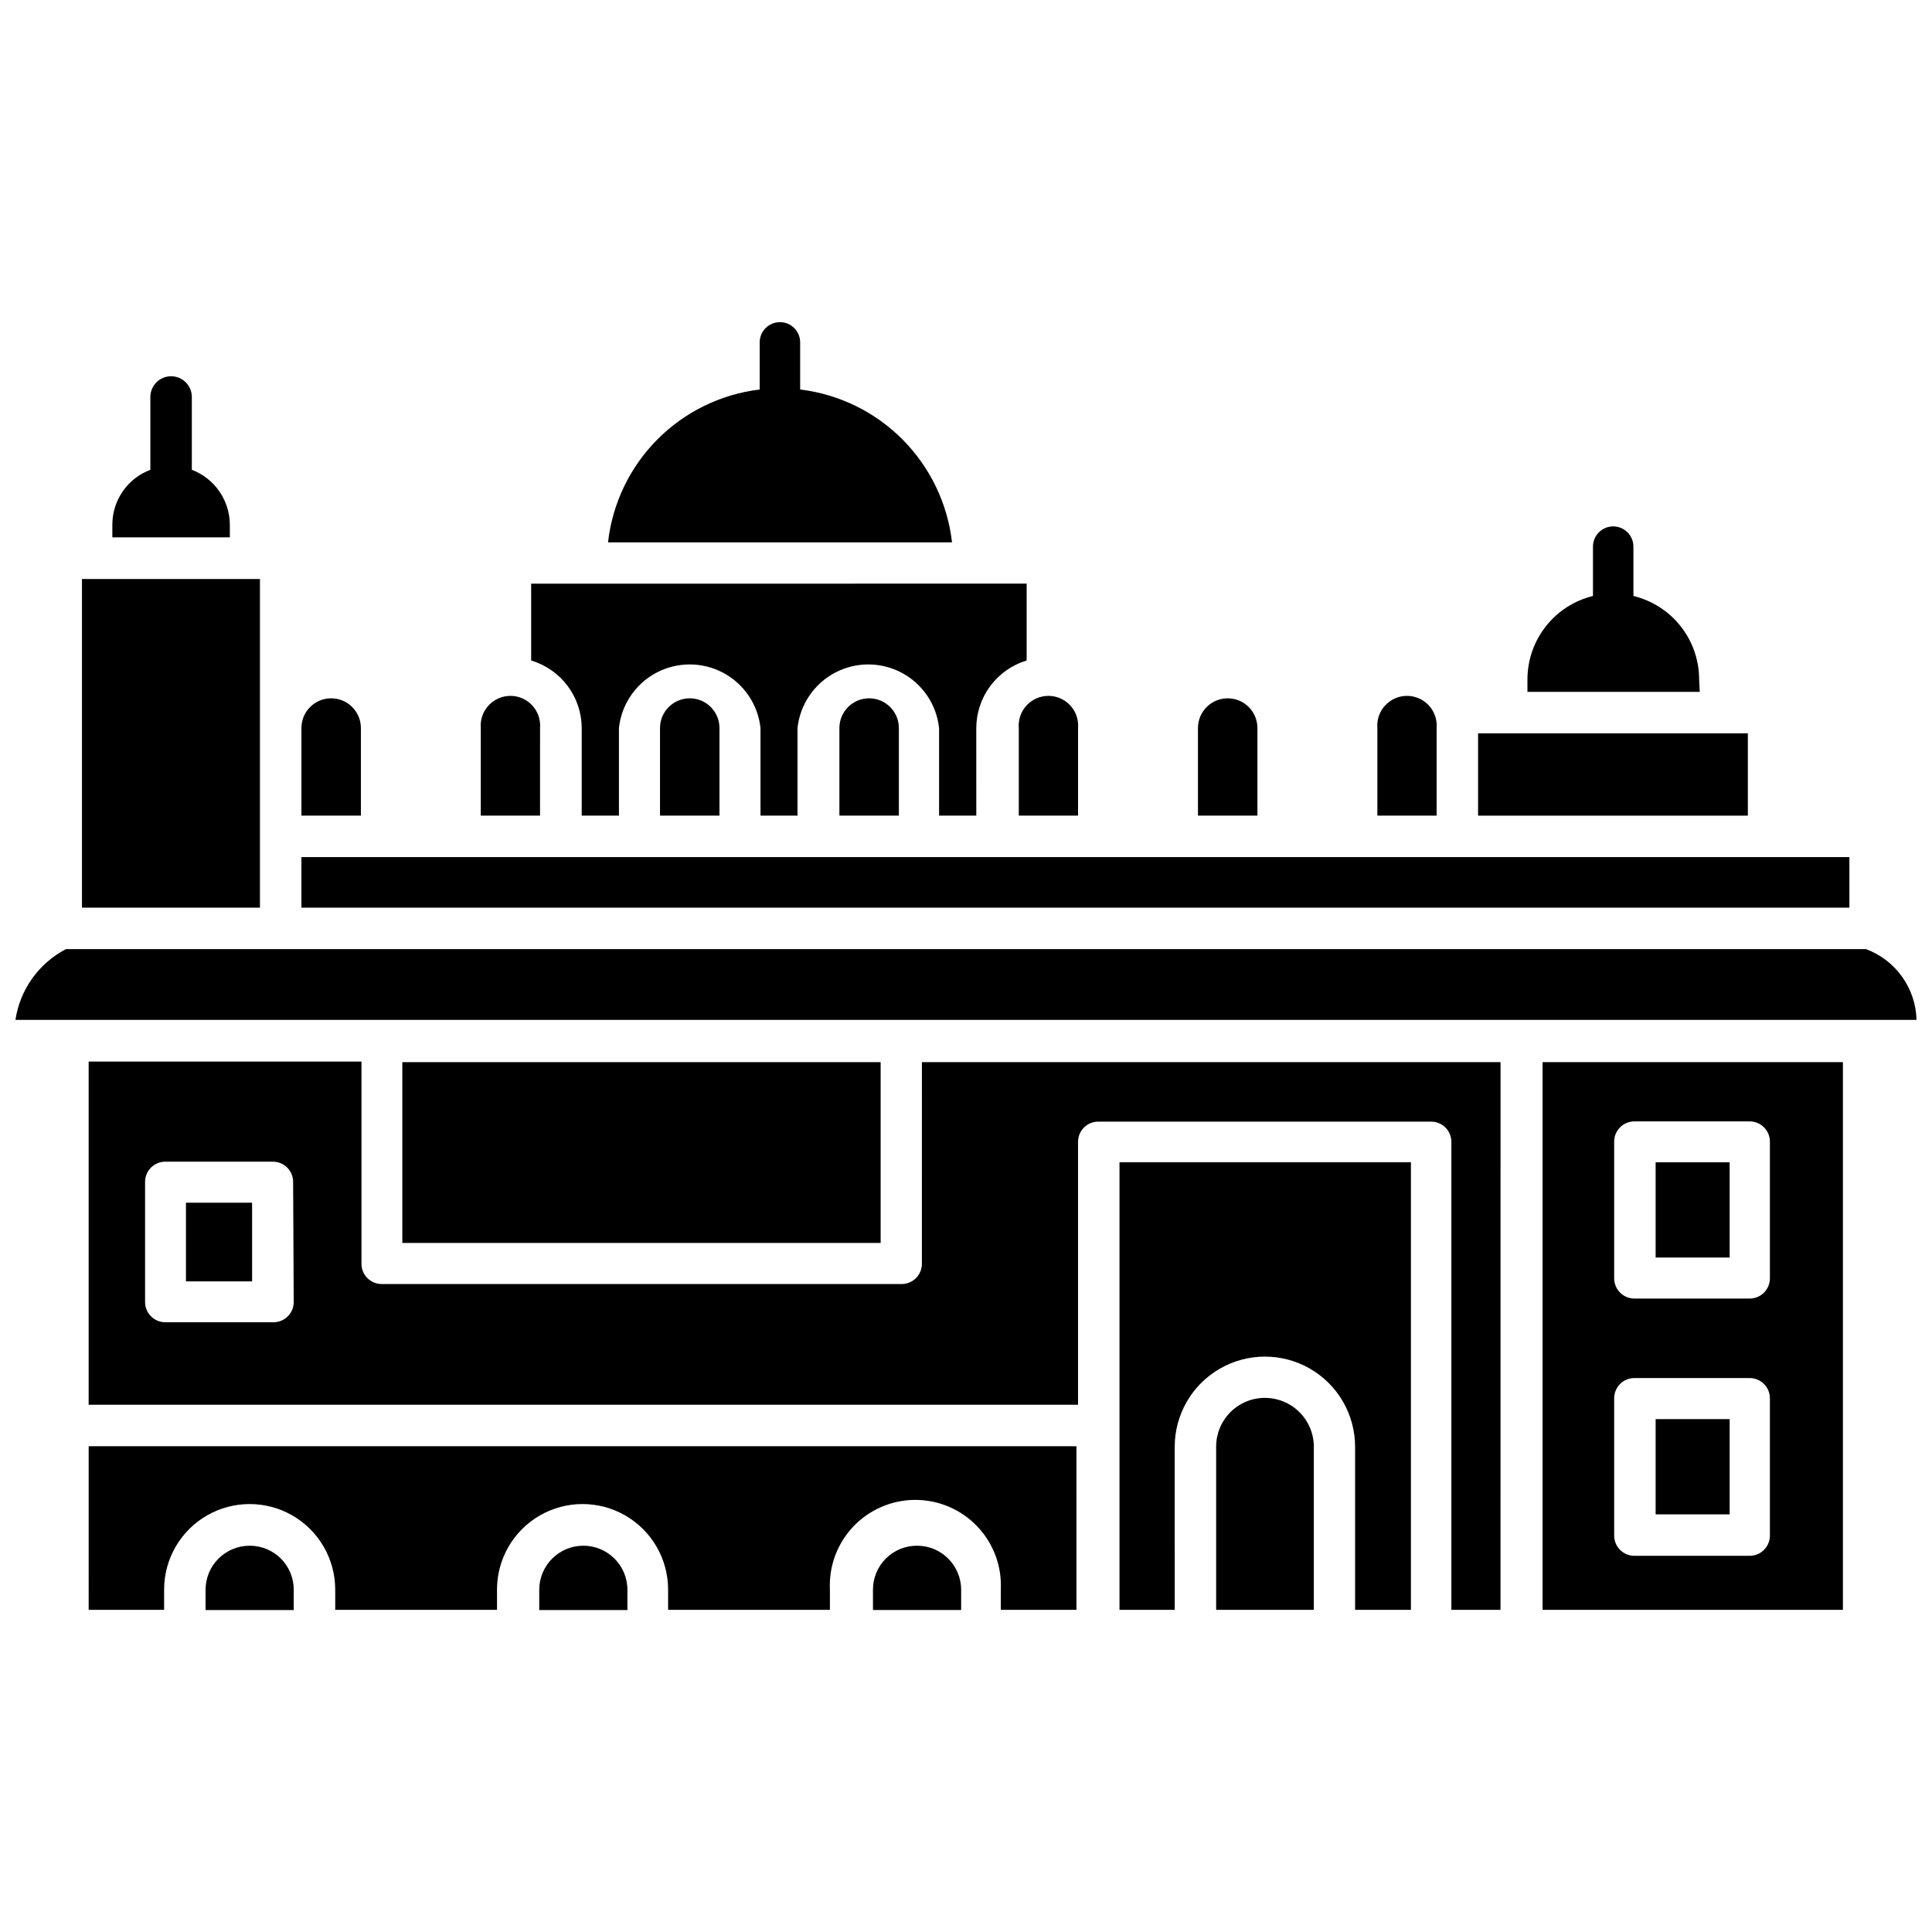
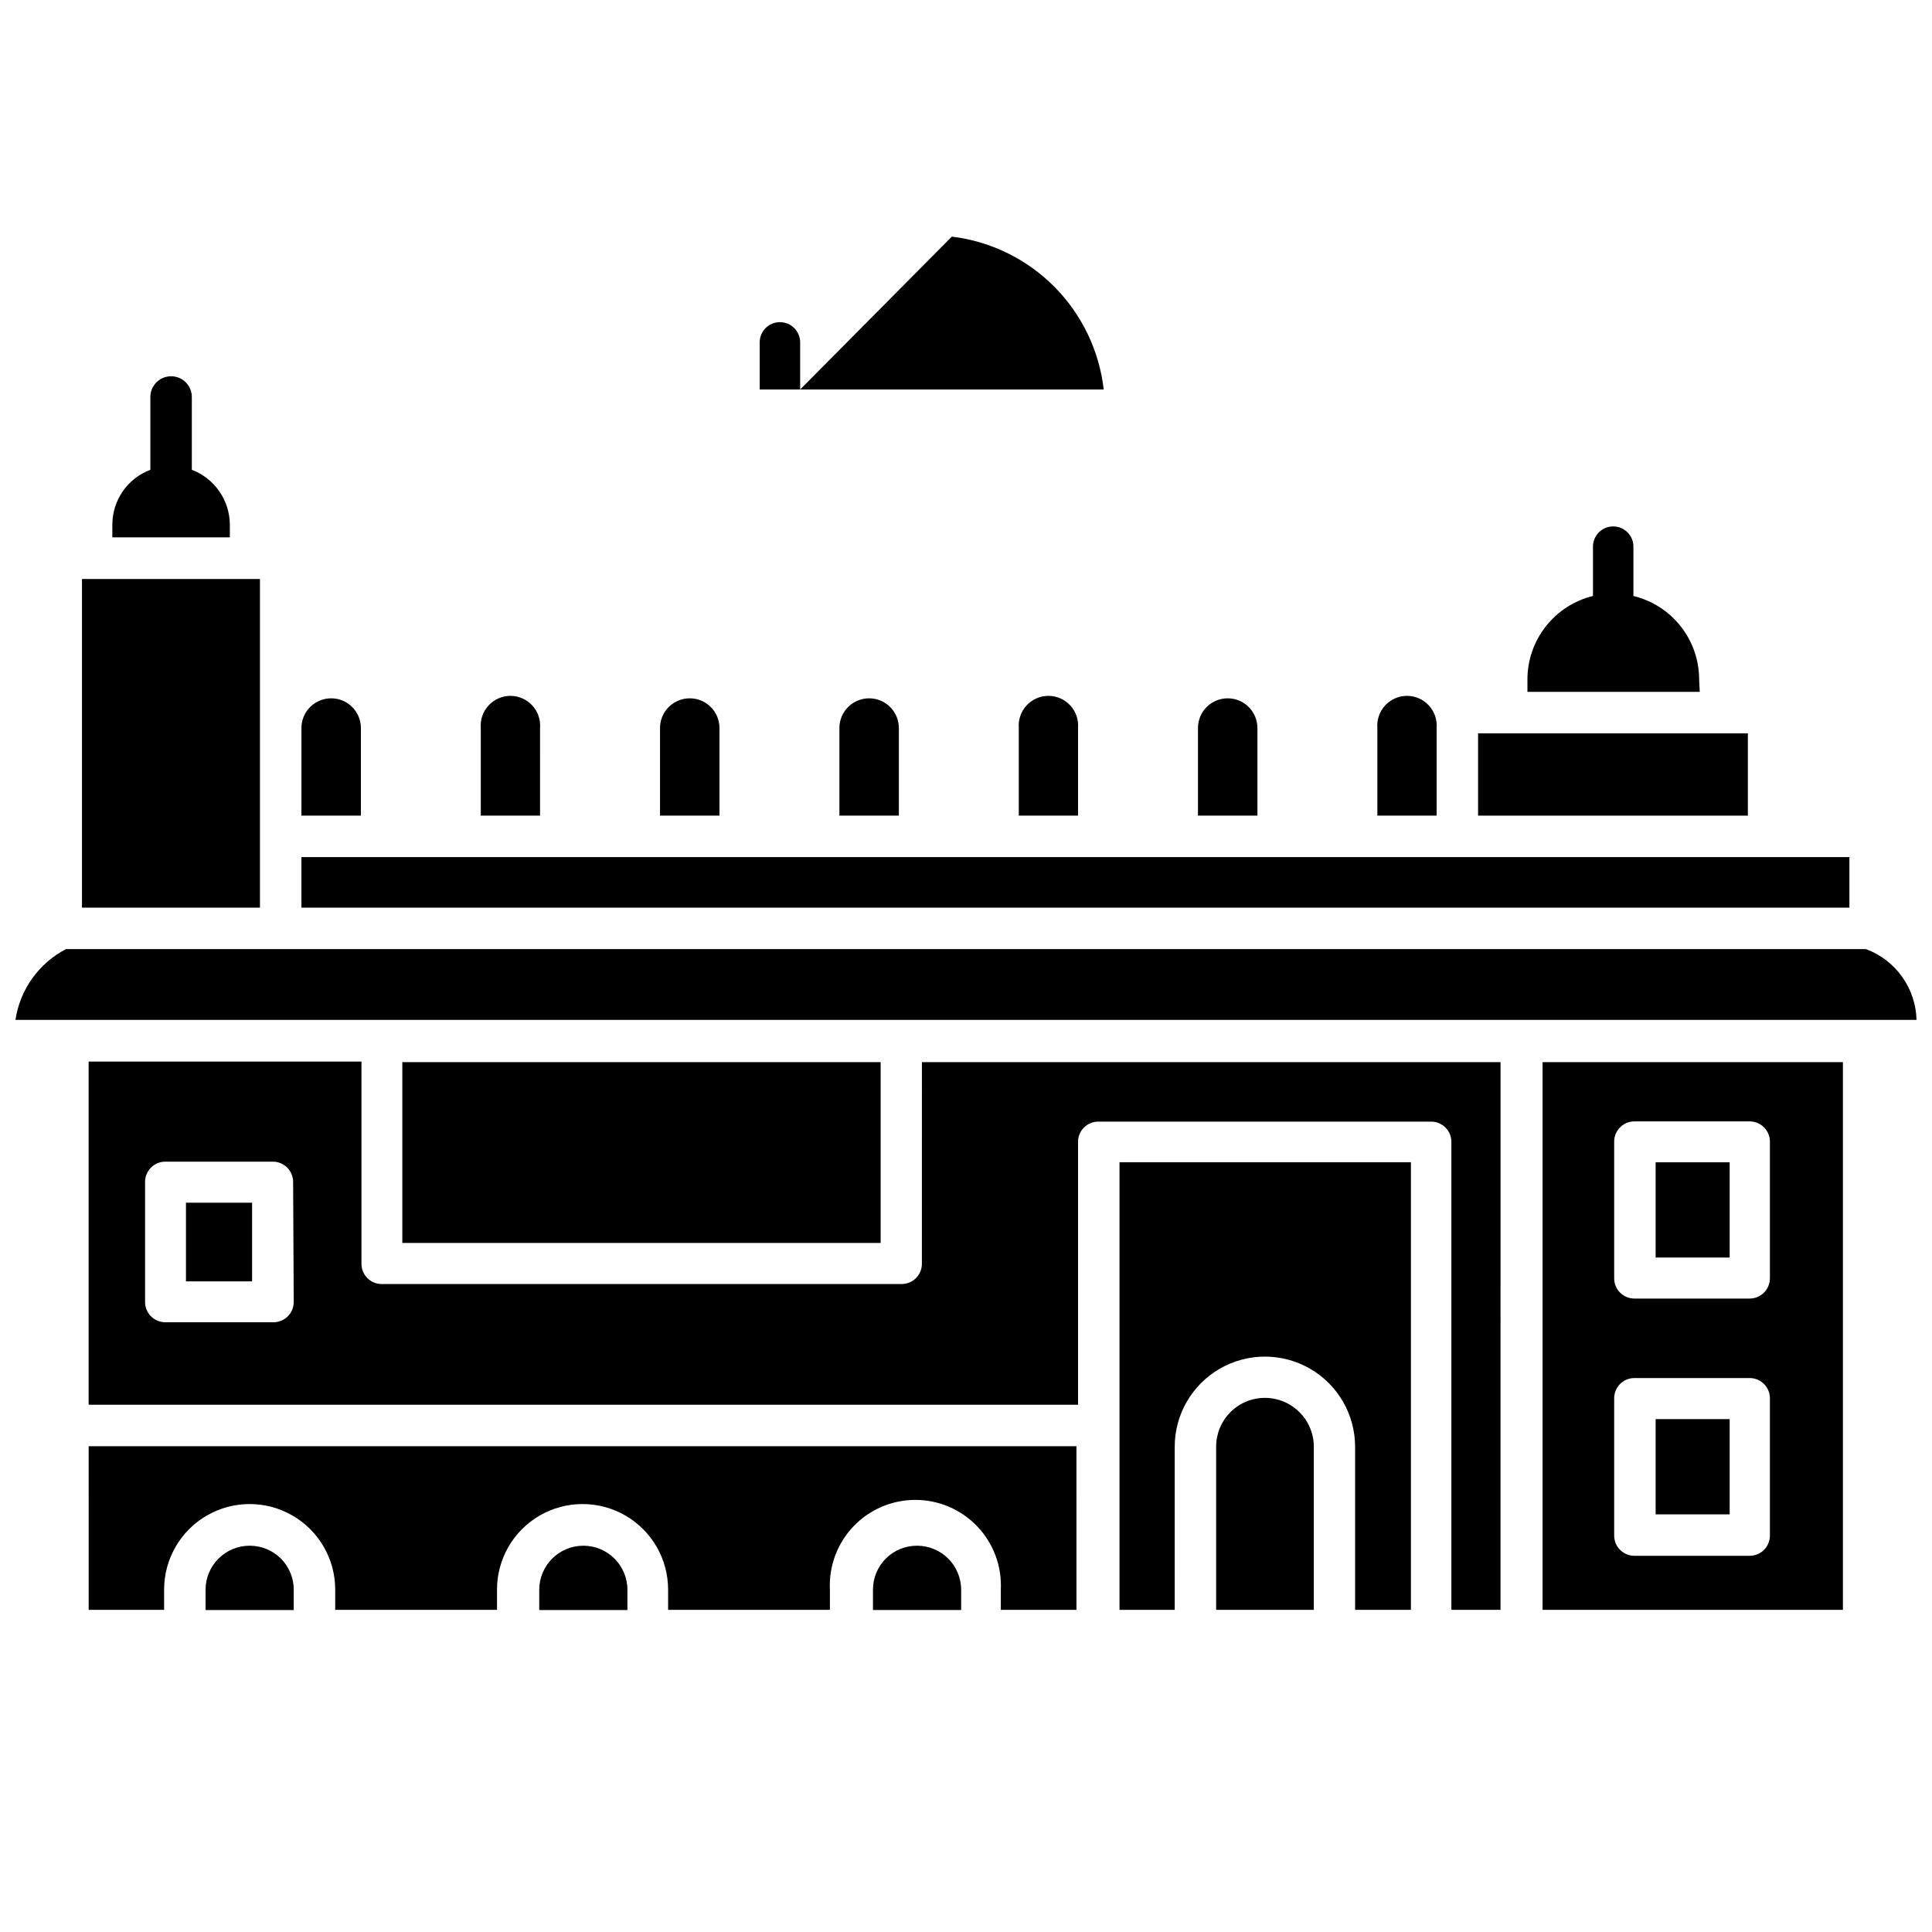
<svg xmlns="http://www.w3.org/2000/svg" width="800px" height="800px" version="1.1" viewBox="144 144 512 512">
  <defs>
    <clipPath id="a">
      <path d="m148.09 395h503.81v20h-503.81z" />
    </clipPath>
  </defs>
-   <path d="m298.16 336.94v23.207h9.863v-23.207c0.664-6.227 4.379-11.719 9.91-14.656 5.535-2.934 12.164-2.934 17.695 0 5.531 2.938 9.246 8.43 9.91 14.656v23.207h9.809v-23.207c0.668-6.227 4.383-11.719 9.914-14.656 5.531-2.934 12.16-2.934 17.691 0 5.531 2.938 9.246 8.43 9.914 14.656v23.207h9.863l-0.004-23.207c0.016-4.019 1.316-7.93 3.723-11.152 2.402-3.223 5.777-5.59 9.625-6.75v-20.367l-131.31 0.004v20.367-0.004c3.859 1.152 7.246 3.516 9.66 6.738 2.41 3.223 3.723 7.137 3.738 11.164z" />
  <path d="m193.28 462.73h17.527v20.848h-17.527z" />
  <path d="m477.23 336.94c0-4.352-3.527-7.879-7.879-7.879-4.352 0-7.879 3.527-7.879 7.879v23.207h15.758z" />
  <path d="m239.64 336.94c0-4.352-3.527-7.879-7.879-7.879-4.352 0-7.879 3.527-7.879 7.879v23.207h15.758z" />
-   <path d="m356.05 247.22v-12.488c0-2.961-2.402-5.359-5.359-5.359-2.961 0-5.363 2.398-5.363 5.359v12.488c-10.281 1.238-19.848 5.914-27.145 13.266-7.297 7.356-11.895 16.957-13.051 27.25h91.168c-1.18-10.293-5.793-19.891-13.094-27.242-7.305-7.352-16.871-12.027-27.156-13.273z" />
+   <path d="m356.05 247.22v-12.488c0-2.961-2.402-5.359-5.359-5.359-2.961 0-5.363 2.398-5.363 5.359v12.488h91.168c-1.18-10.293-5.793-19.891-13.094-27.242-7.305-7.352-16.871-12.027-27.156-13.273z" />
  <path d="m250.62 425.48h126.76v47.914h-126.76z" />
  <path d="m204.91 282.97c-0.031-3.144-1.008-6.207-2.805-8.789-1.797-2.582-4.332-4.562-7.269-5.68v-19.297c0-3.031-2.461-5.492-5.496-5.492-3.035 0-5.492 2.461-5.492 5.492v19.297c-2.949 1.105-5.492 3.082-7.289 5.668-1.801 2.582-2.773 5.652-2.789 8.801v3.43h31.141z" />
  <path d="m287.12 336.94c0.18-2.195-0.566-4.363-2.059-5.984-1.492-1.621-3.594-2.543-5.793-2.543-2.203 0-4.305 0.922-5.797 2.543-1.492 1.621-2.238 3.789-2.059 5.984v23.207h15.703z" />
  <path d="m366.45 336.94v23.207h15.758v-23.207c0-4.352-3.527-7.879-7.879-7.879-4.352 0-7.879 3.527-7.879 7.879z" />
  <path d="m318.91 336.94v23.207h15.758v-23.207c0-4.352-3.527-7.879-7.879-7.879-4.352 0-7.879 3.527-7.879 7.879z" />
  <path d="m212.89 365.67v-68.227h-47.164v87.094h47.164z" />
  <path d="m607.2 338.34h-71.496v21.812h71.496z" />
  <path d="m524.72 336.94c0.18-2.195-0.566-4.363-2.055-5.984-1.492-1.621-3.594-2.543-5.797-2.543-2.203 0-4.305 0.922-5.797 2.543-1.492 1.621-2.238 3.789-2.055 5.984v23.207h15.703z" />
  <path d="m594.29 324.02c-0.012-5.098-1.734-10.047-4.894-14.047-3.156-4.004-7.566-6.832-12.523-8.035v-13.074c0-2.961-2.398-5.359-5.359-5.359-2.961 0-5.359 2.398-5.359 5.359v13.078-0.004c-4.945 1.211-9.344 4.043-12.492 8.047-3.148 4.004-4.863 8.945-4.875 14.035v3.324h45.664z" />
  <path d="m413.99 336.94v23.207h15.703v-23.207c0.18-2.195-0.562-4.363-2.055-5.984-1.492-1.621-3.594-2.543-5.797-2.543s-4.305 0.922-5.797 2.543c-1.492 1.621-2.238 3.789-2.055 5.984z" />
  <path d="m167.5 570.62h19.992v-5.359c0-8.102 4.32-15.586 11.336-19.637 7.012-4.047 15.656-4.047 22.672 0 7.012 4.051 11.336 11.535 11.336 19.637v5.359h42.879v-5.359h-0.004c0-8.102 4.32-15.586 11.336-19.637 7.016-4.047 15.656-4.047 22.672 0 7.016 4.051 11.336 11.535 11.336 19.637v5.359h42.879v-5.359c-0.305-6.199 1.949-12.246 6.227-16.738 4.277-4.496 10.211-7.035 16.418-7.035 6.203 0 12.137 2.539 16.414 7.035 4.281 4.492 6.531 10.539 6.231 16.738v5.359h20.047l-0.004-43.359h-261.77z" />
  <path d="m582.76 520.08h19.617v25.242h-19.617z" />
  <path d="m440.68 570.62h14.633l-0.004-43.199c0-8.543 4.559-16.434 11.953-20.703 7.398-4.269 16.508-4.269 23.906 0 7.394 4.269 11.949 12.16 11.949 20.703v43.199h14.793v-118.61h-77.23z" />
  <path d="m582.76 452.02h19.617v25.242h-19.617z" />
  <path d="m388.31 478.92c0 1.422-0.562 2.785-1.566 3.793-1.008 1.004-2.371 1.57-3.793 1.57h-137.8c-2.957 0-5.359-2.402-5.359-5.363v-53.598l-72.301 0.004v90.953h262.2v-69.676c0-2.961 2.398-5.359 5.359-5.359h88.219c1.422 0 2.785 0.562 3.793 1.57 1.004 1.004 1.566 2.367 1.566 3.789v124.02h13.023l0.004-145.14h-153.34zm-166.47 10.133c0 1.422-0.566 2.785-1.57 3.789-1.004 1.004-2.367 1.57-3.789 1.57h-28.676c-2.961 0-5.359-2.402-5.359-5.359v-31.836c0-2.961 2.398-5.363 5.359-5.363h28.516c1.418 0 2.781 0.566 3.789 1.57 1.004 1.008 1.57 2.371 1.57 3.793z" />
  <path d="m552.8 570.62h79.59v-145.14h-79.59zm18.973-124.08c0-2.961 2.398-5.359 5.359-5.359h30.551c1.422 0 2.781 0.566 3.789 1.57 1.004 1.004 1.57 2.367 1.57 3.789v36.23c0 1.422-0.566 2.785-1.57 3.793-1.008 1.004-2.367 1.566-3.789 1.566h-30.551c-2.961 0-5.359-2.398-5.359-5.359zm0 68.016c0-2.961 2.398-5.359 5.359-5.359h30.551c1.422 0 2.781 0.562 3.789 1.57 1.004 1.004 1.57 2.367 1.57 3.789v36.391c0 1.422-0.566 2.785-1.57 3.789-1.008 1.008-2.367 1.57-3.789 1.57h-30.551c-2.961 0-5.359-2.398-5.359-5.359z" />
  <g clip-path="url(#a)">
    <path d="m638.5 395.52h-477.01c-7.207 3.75-12.188 10.723-13.398 18.758h503.81c-0.105-4.106-1.438-8.086-3.824-11.43-2.391-3.344-5.723-5.894-9.574-7.328z" />
  </g>
  <path d="m387.03 553.63c-3.102-0.012-6.082 1.211-8.277 3.406-2.195 2.195-3.422 5.176-3.406 8.277v5.359h23.367v-5.359c0-6.453-5.231-11.684-11.684-11.684z" />
  <path d="m479.21 514.45c-3.434 0-6.731 1.371-9.152 3.805-2.426 2.434-3.777 5.731-3.766 9.168v43.199h25.887v-43.199c0-3.441-1.363-6.738-3.797-9.172-2.434-2.434-5.731-3.801-9.172-3.801z" />
  <path d="m634.11 371.14h-410.23v13.398h410.23z" />
  <path d="m298.59 553.63c-6.453 0-11.684 5.231-11.684 11.684v5.359h23.367v-5.359c0-6.453-5.231-11.684-11.684-11.684z" />
  <path d="m210.16 553.63c-6.453 0-11.684 5.231-11.684 11.684v5.359h23.367v-5.359c0.012-3.102-1.215-6.082-3.406-8.277-2.195-2.195-5.176-3.418-8.277-3.406z" />
</svg>